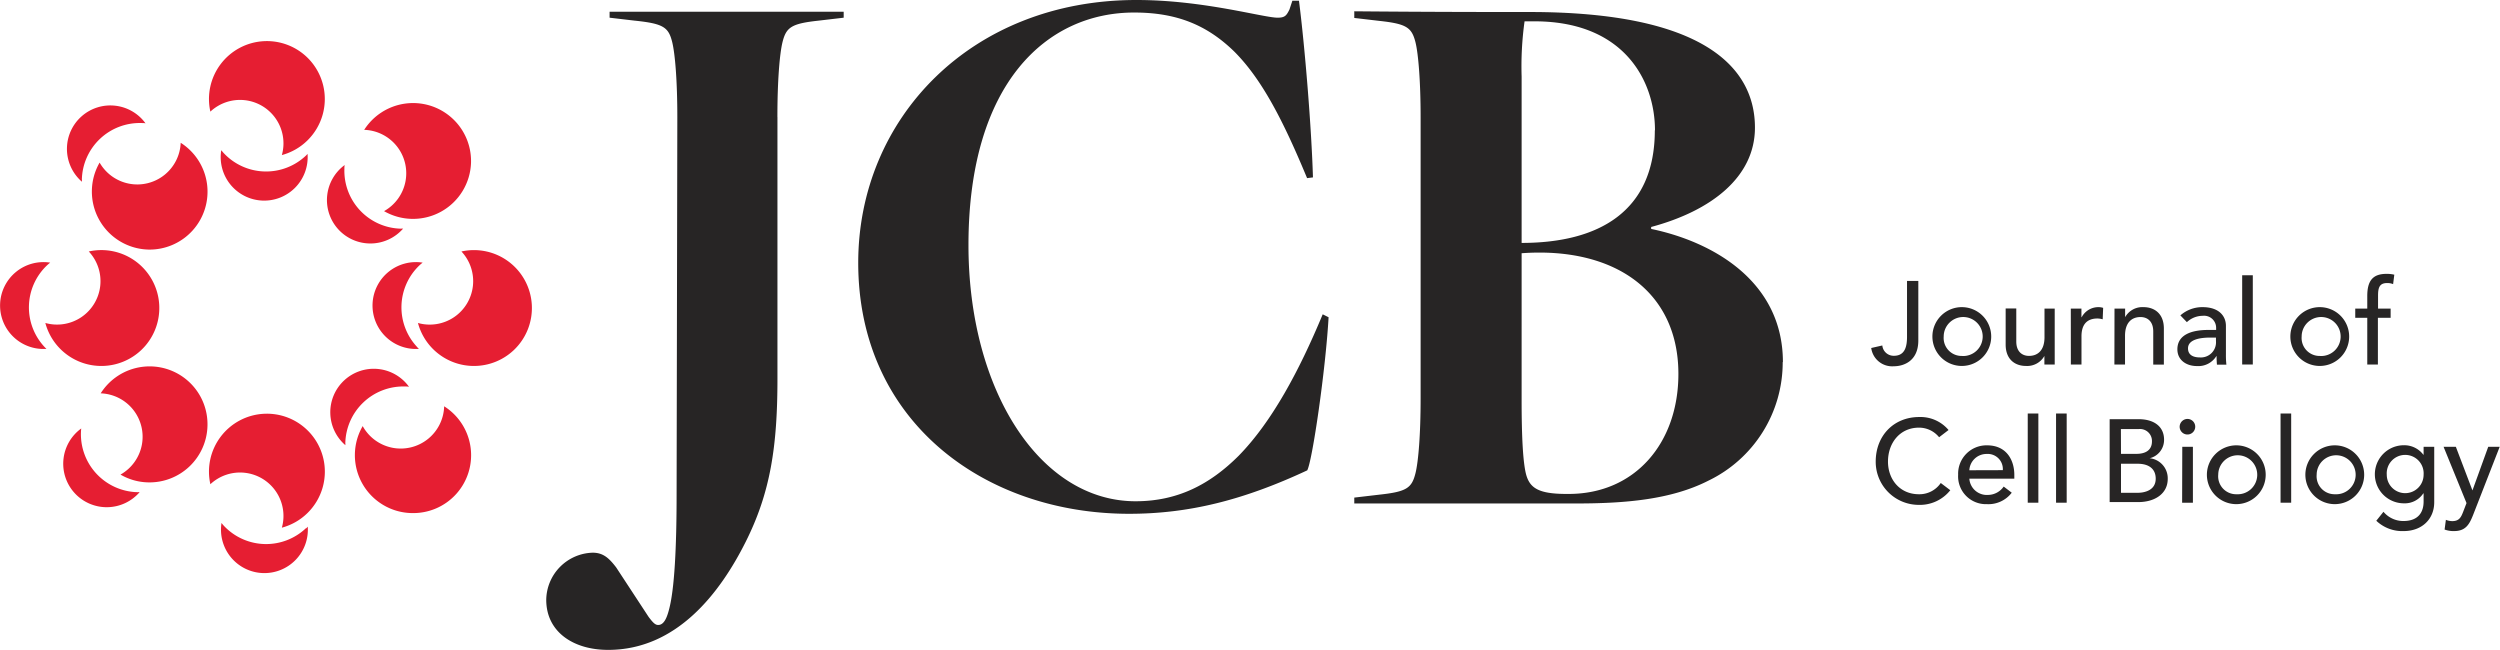
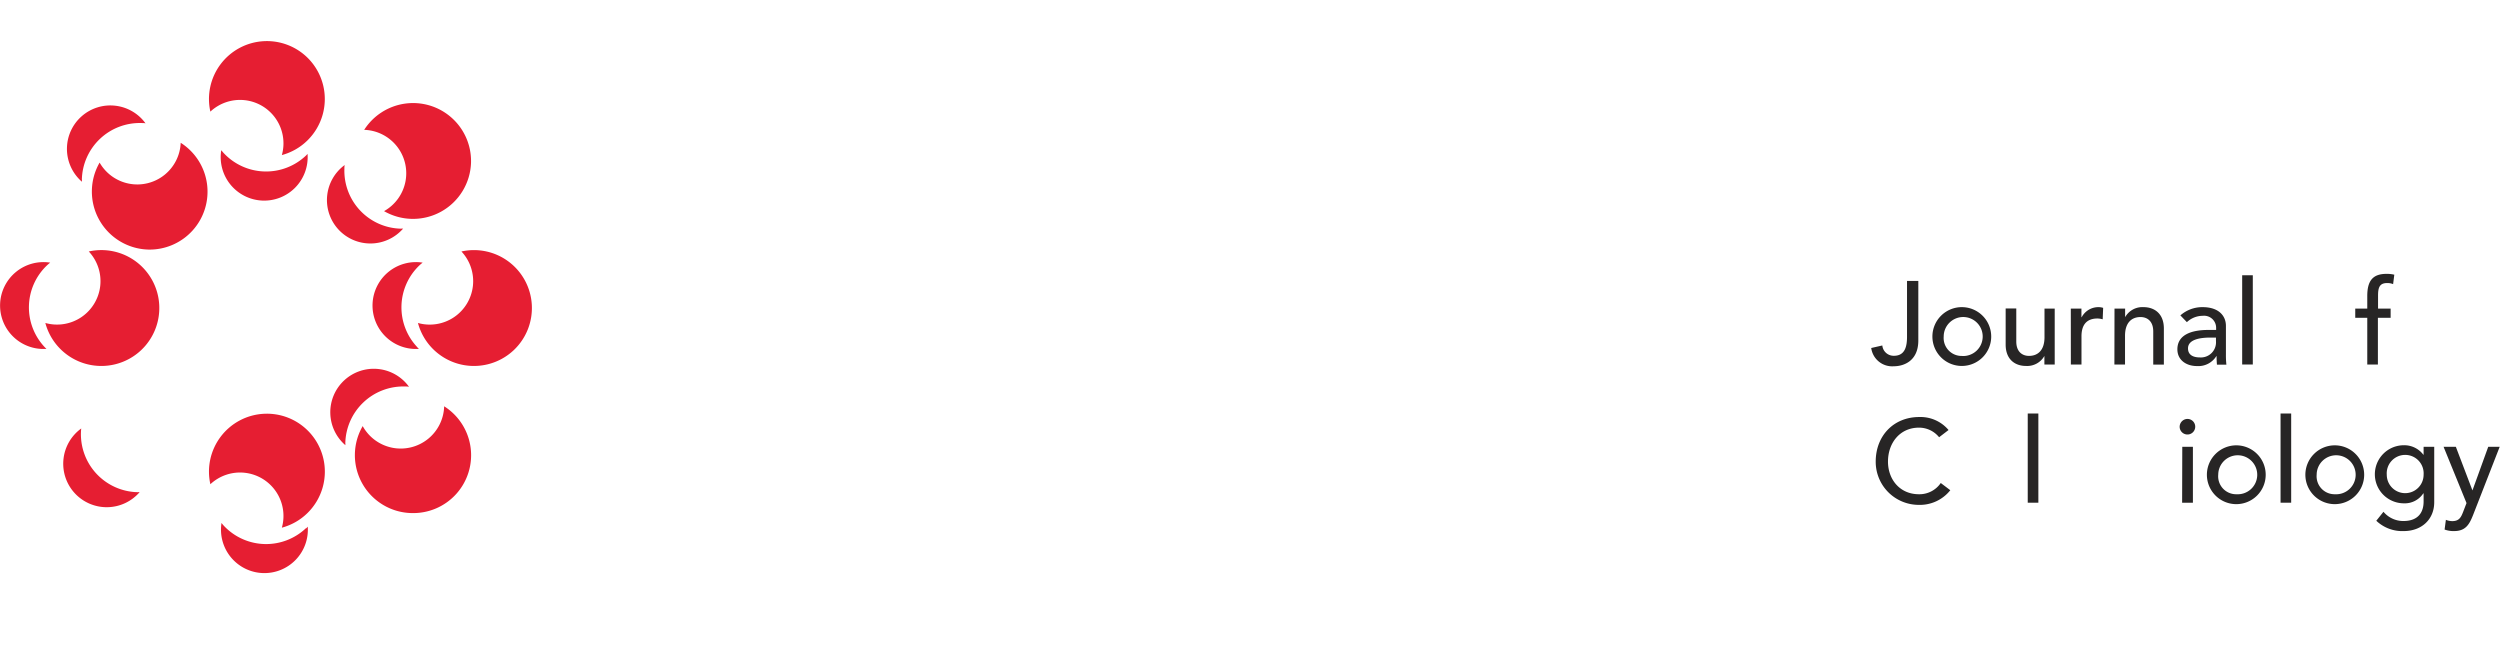
<svg xmlns="http://www.w3.org/2000/svg" id="Layer_1" data-name="Layer 1" viewBox="0 0 484.63 126">
  <defs>
    <style>.cls-1{fill:#272525;}.cls-2{fill:#e61e32;}</style>
  </defs>
  <title>JCB_logo_web</title>
-   <path class="cls-1" d="M160.39,31.69c0-7,.43-12.27,1-14.56.72-2.85,1.72-3.56,7-4.13l4.85-.57V11.28H127.86v1.15l4.85.57c5.57.57,6.57,1.28,7.28,4.13.57,2.29,1,7.57,1,14.56l-.14,73.2c0,10.42-.43,18.27-1.43,22.12-.43,1.71-1,3.14-2.14,3.14-.57,0-1-.43-1.86-1.57L129.14,119c-1.42-1.86-2.56-2.86-4.56-2.86a9.27,9.27,0,0,0-9,9.14c0,6.13,5.14,9.7,12,9.7,13.28,0,21.69-11,26.69-21,4.71-9.41,6.13-18.26,6.13-31.53V31.69ZM230,9c-32.11,0-53.94,23-53.94,50.94,0,30.82,24.54,48.66,52.51,48.66,11.42,0,22-2.57,34.53-8.42,1-1.85,3.57-19.55,4.14-29.68l-1.14-.57c-4.57,11-9.85,20.83-16.27,27.4-5.56,5.56-11.84,8.84-20,8.84-18.56,0-32.4-21.54-32.4-49.65,0-31.54,15.27-45.09,32.11-45.09,8.28,0,14.13,2.42,19.41,7.56,5.42,5.42,9.56,13.55,14.12,24.54l1.14-.14c-.28-9.56-1.56-25.26-2.71-34.25h-1.28l-.57,1.72c-.57,1.14-.86,1.57-2.28,1.57C254.57,12.43,243,9,230,9ZM355.31,79.21c0-15.84-13.84-23.41-25.54-25.83V53c11.7-3.14,20.12-9.7,20.12-19.26,0-11.7-10-22.41-43.67-22.41-7,0-18.83,0-34-.14v1.29l4.86.57c5.28.57,6.27,1.28,7,4.13.57,2.29,1,7.71,1,14.56V86.2c0,7-.43,12.27-1,14.55-.72,2.86-1.71,3.57-7,4.14l-4.86.57v1.14h42.95c9.42,0,18.41-.71,25.69-4.42a25.45,25.45,0,0,0,14.41-23ZM330.48,34.26c0,15.84-11,21.83-25.82,21.83V23.84a63.35,63.35,0,0,1,.57-10.7h1.28c18-.29,24,11.56,24,21.12Zm4.57,47.23c0,13.41-8.42,23.26-21.26,23.26h-.43c-5.42,0-7.14-1.14-7.85-3.85-.57-2.29-.85-7-.85-14.27V58.09c17.83-1.29,30.39,7.27,30.39,23.4Z" transform="translate(-9.69 -9)" />
  <path class="cls-1" d="M379.37,63.46h2.19V75c0,4.07-2.93,5-4.73,5a4.1,4.1,0,0,1-4.4-3.54l2.15-.49a2.21,2.21,0,0,0,2.25,2c2.17,0,2.54-1.85,2.54-3.68Z" transform="translate(-9.69 -9)" />
  <path class="cls-1" d="M390.05,68.54a5.7,5.7,0,1,1-5.76,5.7A5.7,5.7,0,0,1,390.05,68.54Zm0,9.47a3.78,3.78,0,1,0-3.57-3.77A3.48,3.48,0,0,0,390.05,78Z" transform="translate(-9.69 -9)" />
  <path class="cls-1" d="M408,79.66H406V78h0a3.83,3.83,0,0,1-3.57,1.94c-2.11,0-3.94-1.25-3.94-4.14v-7h2.06v6.4c0,2,1.17,2.79,2.47,2.79,1.72,0,3-1.1,3-3.61V68.82H408Z" transform="translate(-9.69 -9)" />
  <path class="cls-1" d="M411.12,68.82h2.06v1.67h.05a3.65,3.65,0,0,1,3.25-1.95,2.94,2.94,0,0,1,.91.14l-.09,2.22a4.08,4.08,0,0,0-1-.16c-2,0-3.11,1.1-3.11,3.47v5.45h-2.06Z" transform="translate(-9.69 -9)" />
  <path class="cls-1" d="M419.59,68.82h2.06v1.67h0a3.82,3.82,0,0,1,3.57-1.95c2.11,0,3.94,1.26,3.94,4.14v7h-2.06V73.25c0-2-1.17-2.79-2.47-2.79-1.72,0-3,1.1-3,3.62v5.58h-2.06Z" transform="translate(-9.69 -9)" />
  <path class="cls-1" d="M432.36,70.14a6.41,6.41,0,0,1,4.3-1.6c3.2,0,4.53,1.74,4.53,3.62v5.53a16.42,16.42,0,0,0,.09,2h-1.83c-.05-.55-.07-1.1-.07-1.65h-.05a4.11,4.11,0,0,1-3.79,1.92c-2,0-3.76-1.14-3.76-3.24,0-2.8,2.68-3.76,6-3.76h1.51v-.45a2.33,2.33,0,0,0-2.58-2.29,4.52,4.52,0,0,0-3.09,1.23Zm5.81,4.3c-1.95,0-4.33.35-4.33,2.09,0,1.23.92,1.76,2.34,1.76a2.93,2.93,0,0,0,3.08-3.16v-.69Z" transform="translate(-9.69 -9)" />
  <path class="cls-1" d="M444.34,62.36h2.06v17.3h-2.06Z" transform="translate(-9.69 -9)" />
-   <path class="cls-1" d="M459.44,68.54a5.7,5.7,0,1,1-5.76,5.7A5.7,5.7,0,0,1,459.44,68.54Zm0,9.47a3.78,3.78,0,1,0-3.57-3.77A3.48,3.48,0,0,0,459.44,78Z" transform="translate(-9.69 -9)" />
  <path class="cls-1" d="M468.59,70.6h-2.33V68.82h2.33V66.39c0-2.88,1-4.3,3.71-4.3a6.17,6.17,0,0,1,1.53.16l-.23,1.83a2.91,2.91,0,0,0-1.16-.21c-1.51,0-1.76.94-1.76,2.45v2.5h2.44V70.6h-2.47v9.06h-2.06Z" transform="translate(-9.69 -9)" />
  <path class="cls-1" d="M385.59,93.76a5,5,0,0,0-3.91-1.86c-3.64,0-6,2.91-6,6.59,0,3.41,2.26,6.32,6,6.32a5,5,0,0,0,4.23-2.18l1.85,1.4a7.53,7.53,0,0,1-6.13,2.84,8.35,8.35,0,0,1-8.33-8.38c0-5,3.46-8.65,8.45-8.65a7.12,7.12,0,0,1,5.67,2.52Z" transform="translate(-9.69 -9)" />
-   <path class="cls-1" d="M391.45,101.79a3.4,3.4,0,0,0,3.66,3.15,3.73,3.73,0,0,0,3-1.62l1.56,1.19a5.68,5.68,0,0,1-4.81,2.22,5.39,5.39,0,0,1-5.58-5.7,5.5,5.5,0,0,1,5.61-5.7c3.82,0,5.28,2.93,5.28,5.72v.74Zm6.49-1.65A2.93,2.93,0,0,0,394.81,97a3.34,3.34,0,0,0-3.36,3.16Z" transform="translate(-9.69 -9)" />
  <path class="cls-1" d="M402.77,89.16h2.06v17.29h-2.06Z" transform="translate(-9.69 -9)" />
-   <path class="cls-1" d="M408.26,89.16h2.06v17.29h-2.06Z" transform="translate(-9.69 -9)" />
-   <path class="cls-1" d="M418.65,90.26h5.63c2.81,0,4.92,1.3,4.92,4a3.65,3.65,0,0,1-2.79,3.57v0a3.91,3.91,0,0,1,3.5,4c0,2.9-2.54,4.5-5.7,4.5h-5.56Zm2.2,6.72h3c1.68,0,3-.66,3-2.42a2.31,2.31,0,0,0-2.57-2.38h-3.45Zm0,7.55h3.22c1.33,0,3.51-.46,3.51-2.74,0-1.92-1.36-2.89-3.48-2.89h-3.25Z" transform="translate(-9.69 -9)" />
+   <path class="cls-1" d="M408.26,89.16h2.06h-2.06Z" transform="translate(-9.69 -9)" />
  <path class="cls-1" d="M433.73,90.21a1.51,1.51,0,1,1-1.51,1.51A1.53,1.53,0,0,1,433.73,90.21Zm-1,5.4h2.06v10.84H432.7Z" transform="translate(-9.69 -9)" />
  <path class="cls-1" d="M443.27,95.33a5.7,5.7,0,1,1-5.77,5.7A5.71,5.71,0,0,1,443.27,95.33Zm0,9.48A3.78,3.78,0,1,0,439.7,101,3.48,3.48,0,0,0,443.27,104.81Z" transform="translate(-9.69 -9)" />
  <path class="cls-1" d="M451.78,89.16h2.06v17.29h-2.06Z" transform="translate(-9.69 -9)" />
  <path class="cls-1" d="M462.35,95.33a5.7,5.7,0,1,1-5.76,5.7A5.71,5.71,0,0,1,462.35,95.33Zm0,9.48a3.78,3.78,0,1,0-3.57-3.78A3.48,3.48,0,0,0,462.35,104.81Z" transform="translate(-9.69 -9)" />
  <path class="cls-1" d="M481.57,106.36c0,3.27-2.38,5.59-5.93,5.59a7.3,7.3,0,0,1-5.3-2l1.39-1.74A5,5,0,0,0,475.6,110c3.06,0,3.91-1.92,3.91-3.75v-1.6h-.07a4.27,4.27,0,0,1-3.75,1.92,5.63,5.63,0,0,1,0-11.26,4.63,4.63,0,0,1,3.77,1.84h.05V95.61h2.06Zm-9.2-5.33a3.57,3.57,0,1,0,7.14,0,3.58,3.58,0,1,0-7.14,0Z" transform="translate(-9.69 -9)" />
  <path class="cls-1" d="M483.38,95.61h2.38l3.22,8.46h0l3.06-8.46h2.22l-5.14,13.18c-.74,1.87-1.45,3.16-3.71,3.16a4.92,4.92,0,0,1-1.83-.3l.25-1.88a3.31,3.31,0,0,0,1.24.25c1.3,0,1.69-.71,2.1-1.78l.66-1.72Z" transform="translate(-9.69 -9)" />
  <path class="cls-2" d="M109.3,76.86A11.23,11.23,0,0,0,99.14,57.75a8.42,8.42,0,0,1-8.43,13.86,11.24,11.24,0,0,0,18.59,5.25Z" transform="translate(-9.69 -9)" />
  <path class="cls-2" d="M90.61,76.33A11.24,11.24,0,0,1,91,60.44c.2-.19.41-.36.62-.53a8.42,8.42,0,1,0-.72,16.72l-.32-.3Z" transform="translate(-9.69 -9)" />
  <path class="cls-2" d="M37.07,76.86A11.23,11.23,0,0,0,26.9,57.75a8.42,8.42,0,0,1-8.42,13.86,11.24,11.24,0,0,0,18.59,5.25Z" transform="translate(-9.69 -9)" />
  <path class="cls-2" d="M18.38,76.32a11.23,11.23,0,0,1,.42-15.88c.2-.19.41-.36.62-.53a8.42,8.42,0,1,0-.72,16.72c-.11-.1-.22-.2-.32-.31Z" transform="translate(-9.69 -9)" />
  <path class="cls-2" d="M69.58,20.47A11.23,11.23,0,0,0,50.47,30.64a8.42,8.42,0,0,1,13.86,8.42,11.25,11.25,0,0,0,5.25-18.59Z" transform="translate(-9.69 -9)" />
  <path class="cls-2" d="M69,39.16a11.23,11.23,0,0,1-15.88-.42c-.19-.2-.36-.41-.54-.62a8.43,8.43,0,1,0,16.73.72c-.11.1-.2.22-.31.32Z" transform="translate(-9.69 -9)" />
  <path class="cls-2" d="M69.58,92.7a11.23,11.23,0,0,0-19.11,10.17,8.42,8.42,0,0,1,13.86,8.42A11.24,11.24,0,0,0,69.58,92.7Z" transform="translate(-9.69 -9)" />
  <path class="cls-2" d="M69,111.39A11.23,11.23,0,0,1,53.16,111c-.19-.2-.36-.41-.53-.62a8.42,8.42,0,1,0,16.72.72c-.1.1-.2.22-.31.32Z" transform="translate(-9.69 -9)" />
  <path class="cls-2" d="M101,40.5a11.24,11.24,0,0,0-20.71-6.33,8.42,8.42,0,0,1,3.85,15.76A11.25,11.25,0,0,0,101,40.5Z" transform="translate(-9.69 -9)" />
  <path class="cls-2" d="M87.39,53.33A11.23,11.23,0,0,1,76.45,41.81c0-.28,0-.55.06-.82A8.42,8.42,0,1,0,87.83,53.32c-.15,0-.29,0-.44,0Z" transform="translate(-9.69 -9)" />
-   <path class="cls-2" d="M49.91,91.57a11.22,11.22,0,0,0-20.7-6.32A8.42,8.42,0,0,1,33.05,101a11.08,11.08,0,0,0,5.33,1.51A11.24,11.24,0,0,0,49.91,91.57Z" transform="translate(-9.69 -9)" />
  <path class="cls-2" d="M36.31,104.41A11.24,11.24,0,0,1,25.38,92.88a7.36,7.36,0,0,1,.06-.82A8.43,8.43,0,1,0,36.76,104.4Z" transform="translate(-9.69 -9)" />
  <path class="cls-2" d="M89.47,108.46a11.22,11.22,0,0,0,6.32-20.7A8.42,8.42,0,0,1,80,91.6a11.23,11.23,0,0,0,9.43,16.86Z" transform="translate(-9.69 -9)" />
  <path class="cls-2" d="M76.63,94.86A11.25,11.25,0,0,1,88.16,83.92c.28,0,.55,0,.82.06A8.43,8.43,0,1,0,76.64,95.3c0-.15,0-.29,0-.44Z" transform="translate(-9.69 -9)" />
  <path class="cls-2" d="M38.39,57.38a11.23,11.23,0,0,0,6.33-20.7A8.42,8.42,0,0,1,29,40.52a11.25,11.25,0,0,0,9.43,16.86Z" transform="translate(-9.69 -9)" />
  <path class="cls-2" d="M25.56,43.78A11.23,11.23,0,0,1,37.09,32.85c.27,0,.54,0,.81.06a8.42,8.42,0,0,0-15.23,4.74,8.45,8.45,0,0,0,2.9,6.58c0-.15,0-.3,0-.45Z" transform="translate(-9.69 -9)" />
</svg>